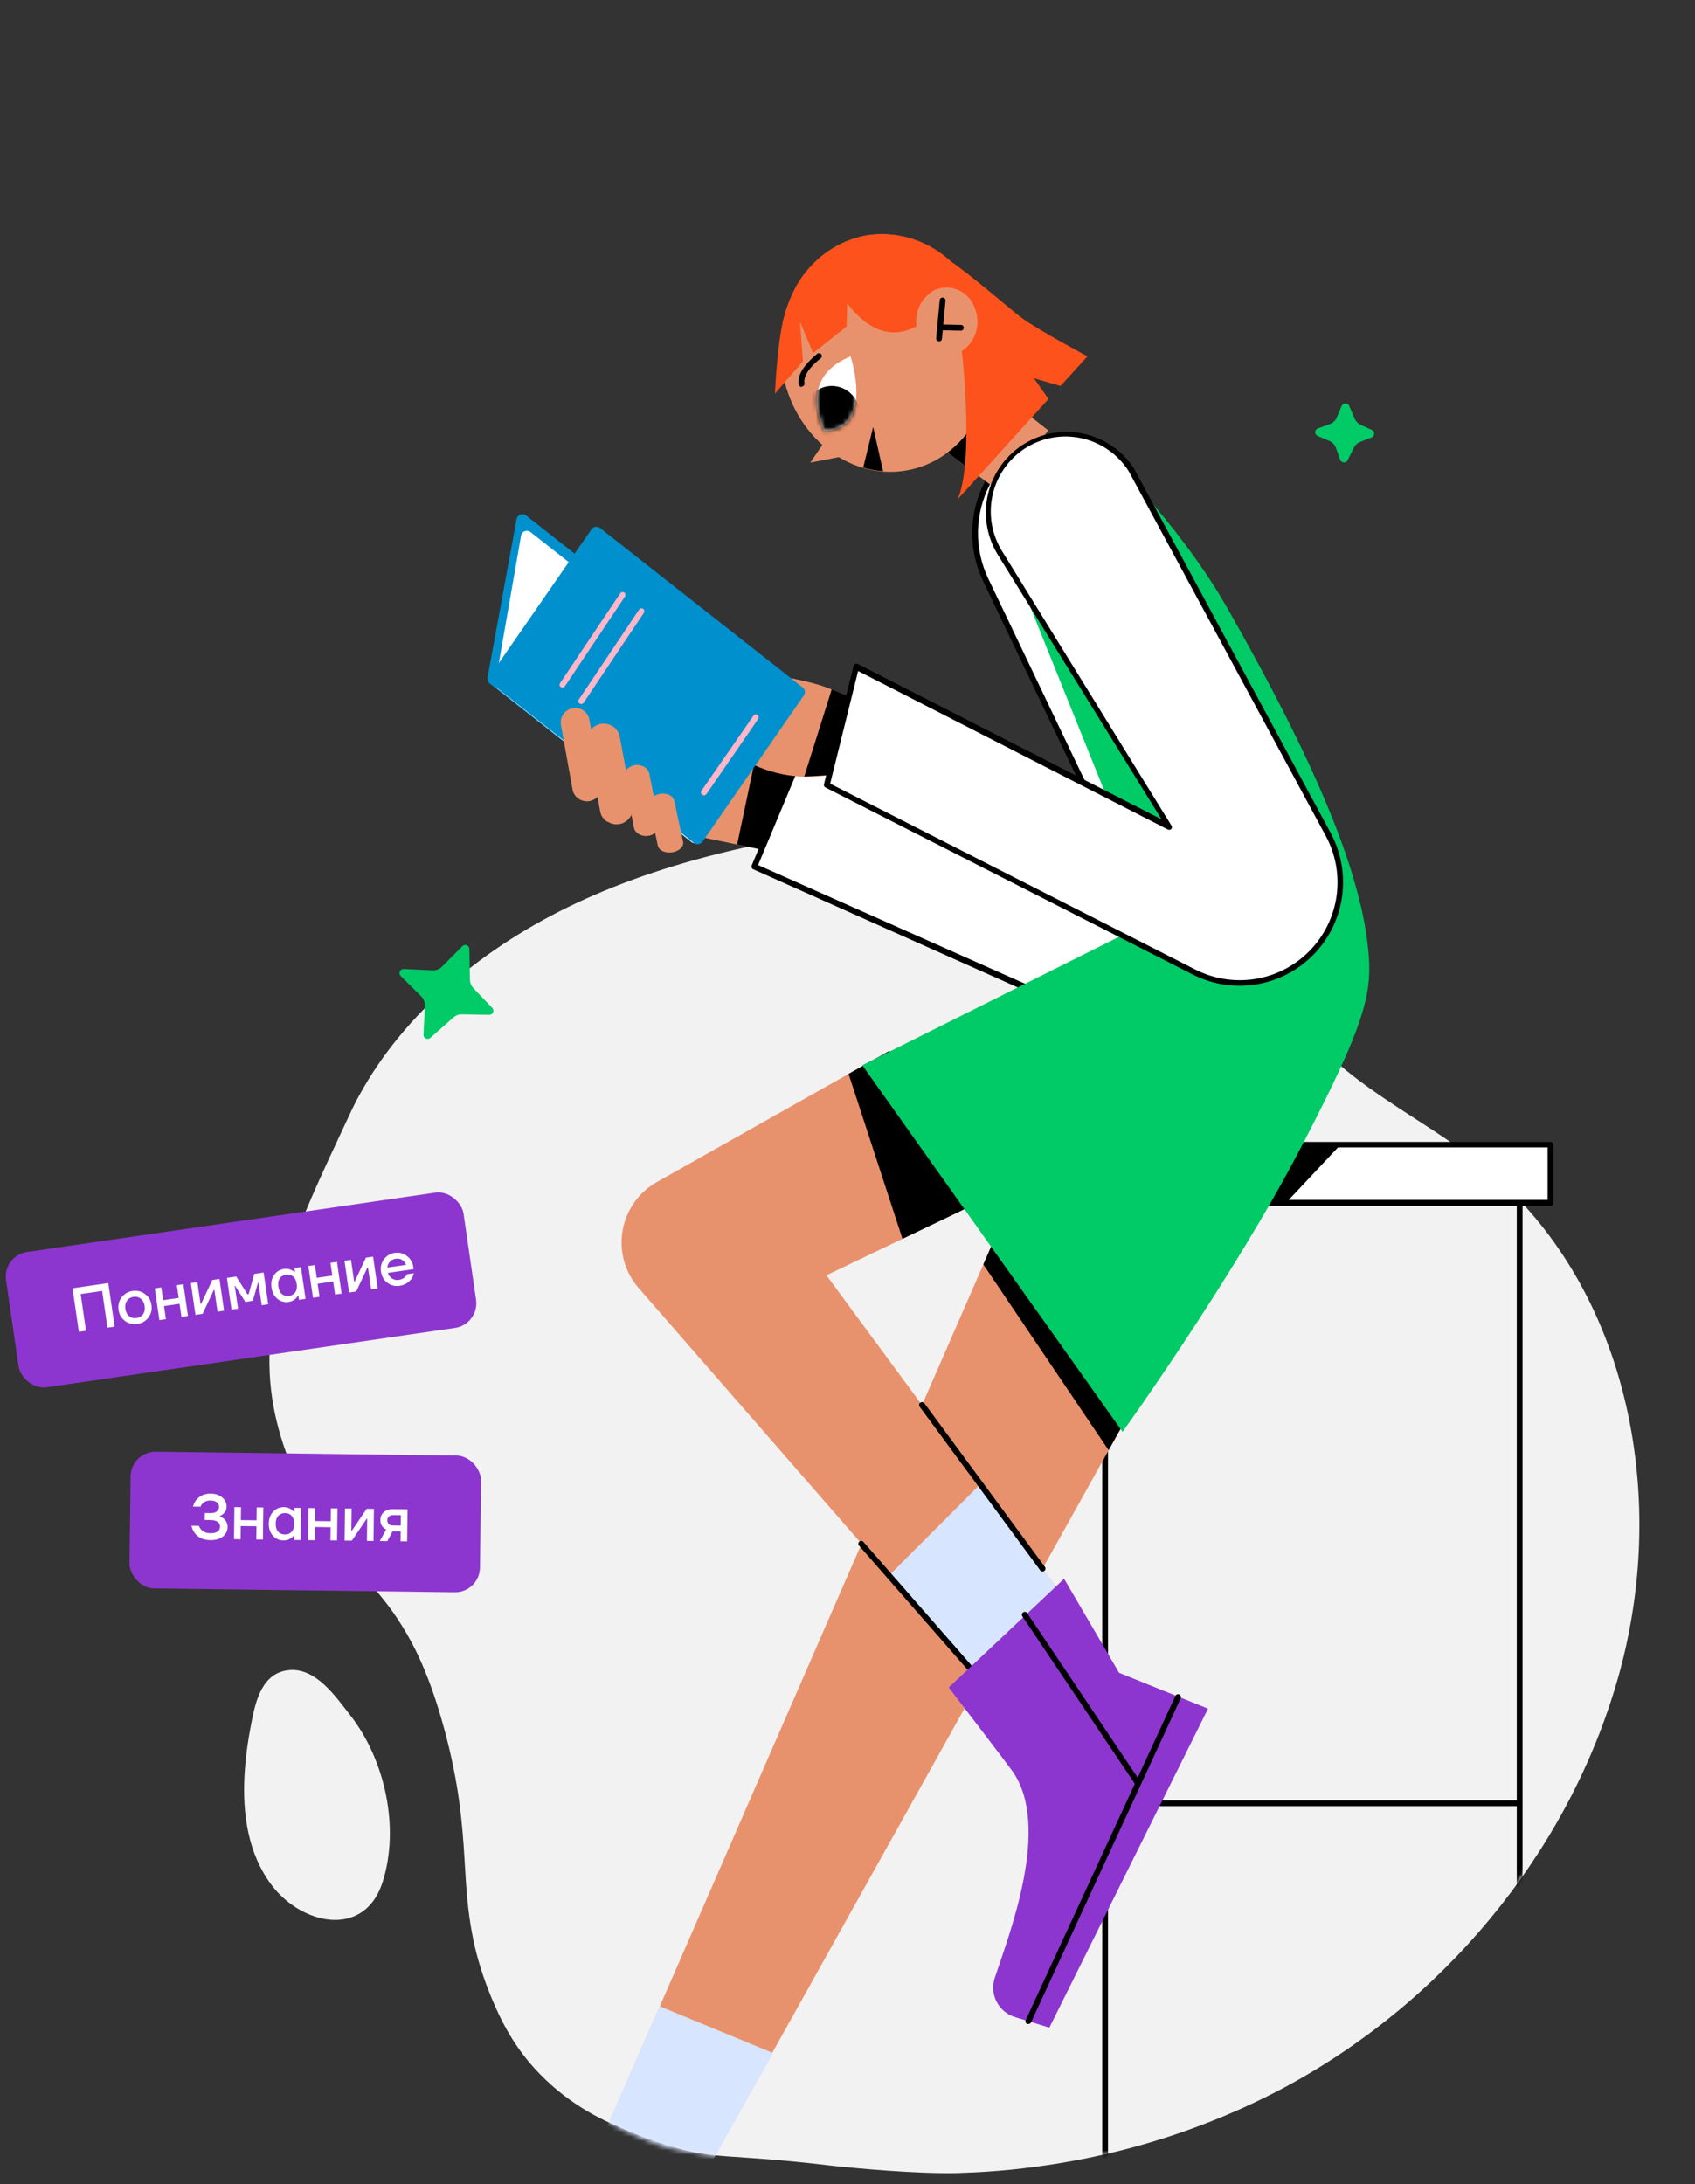
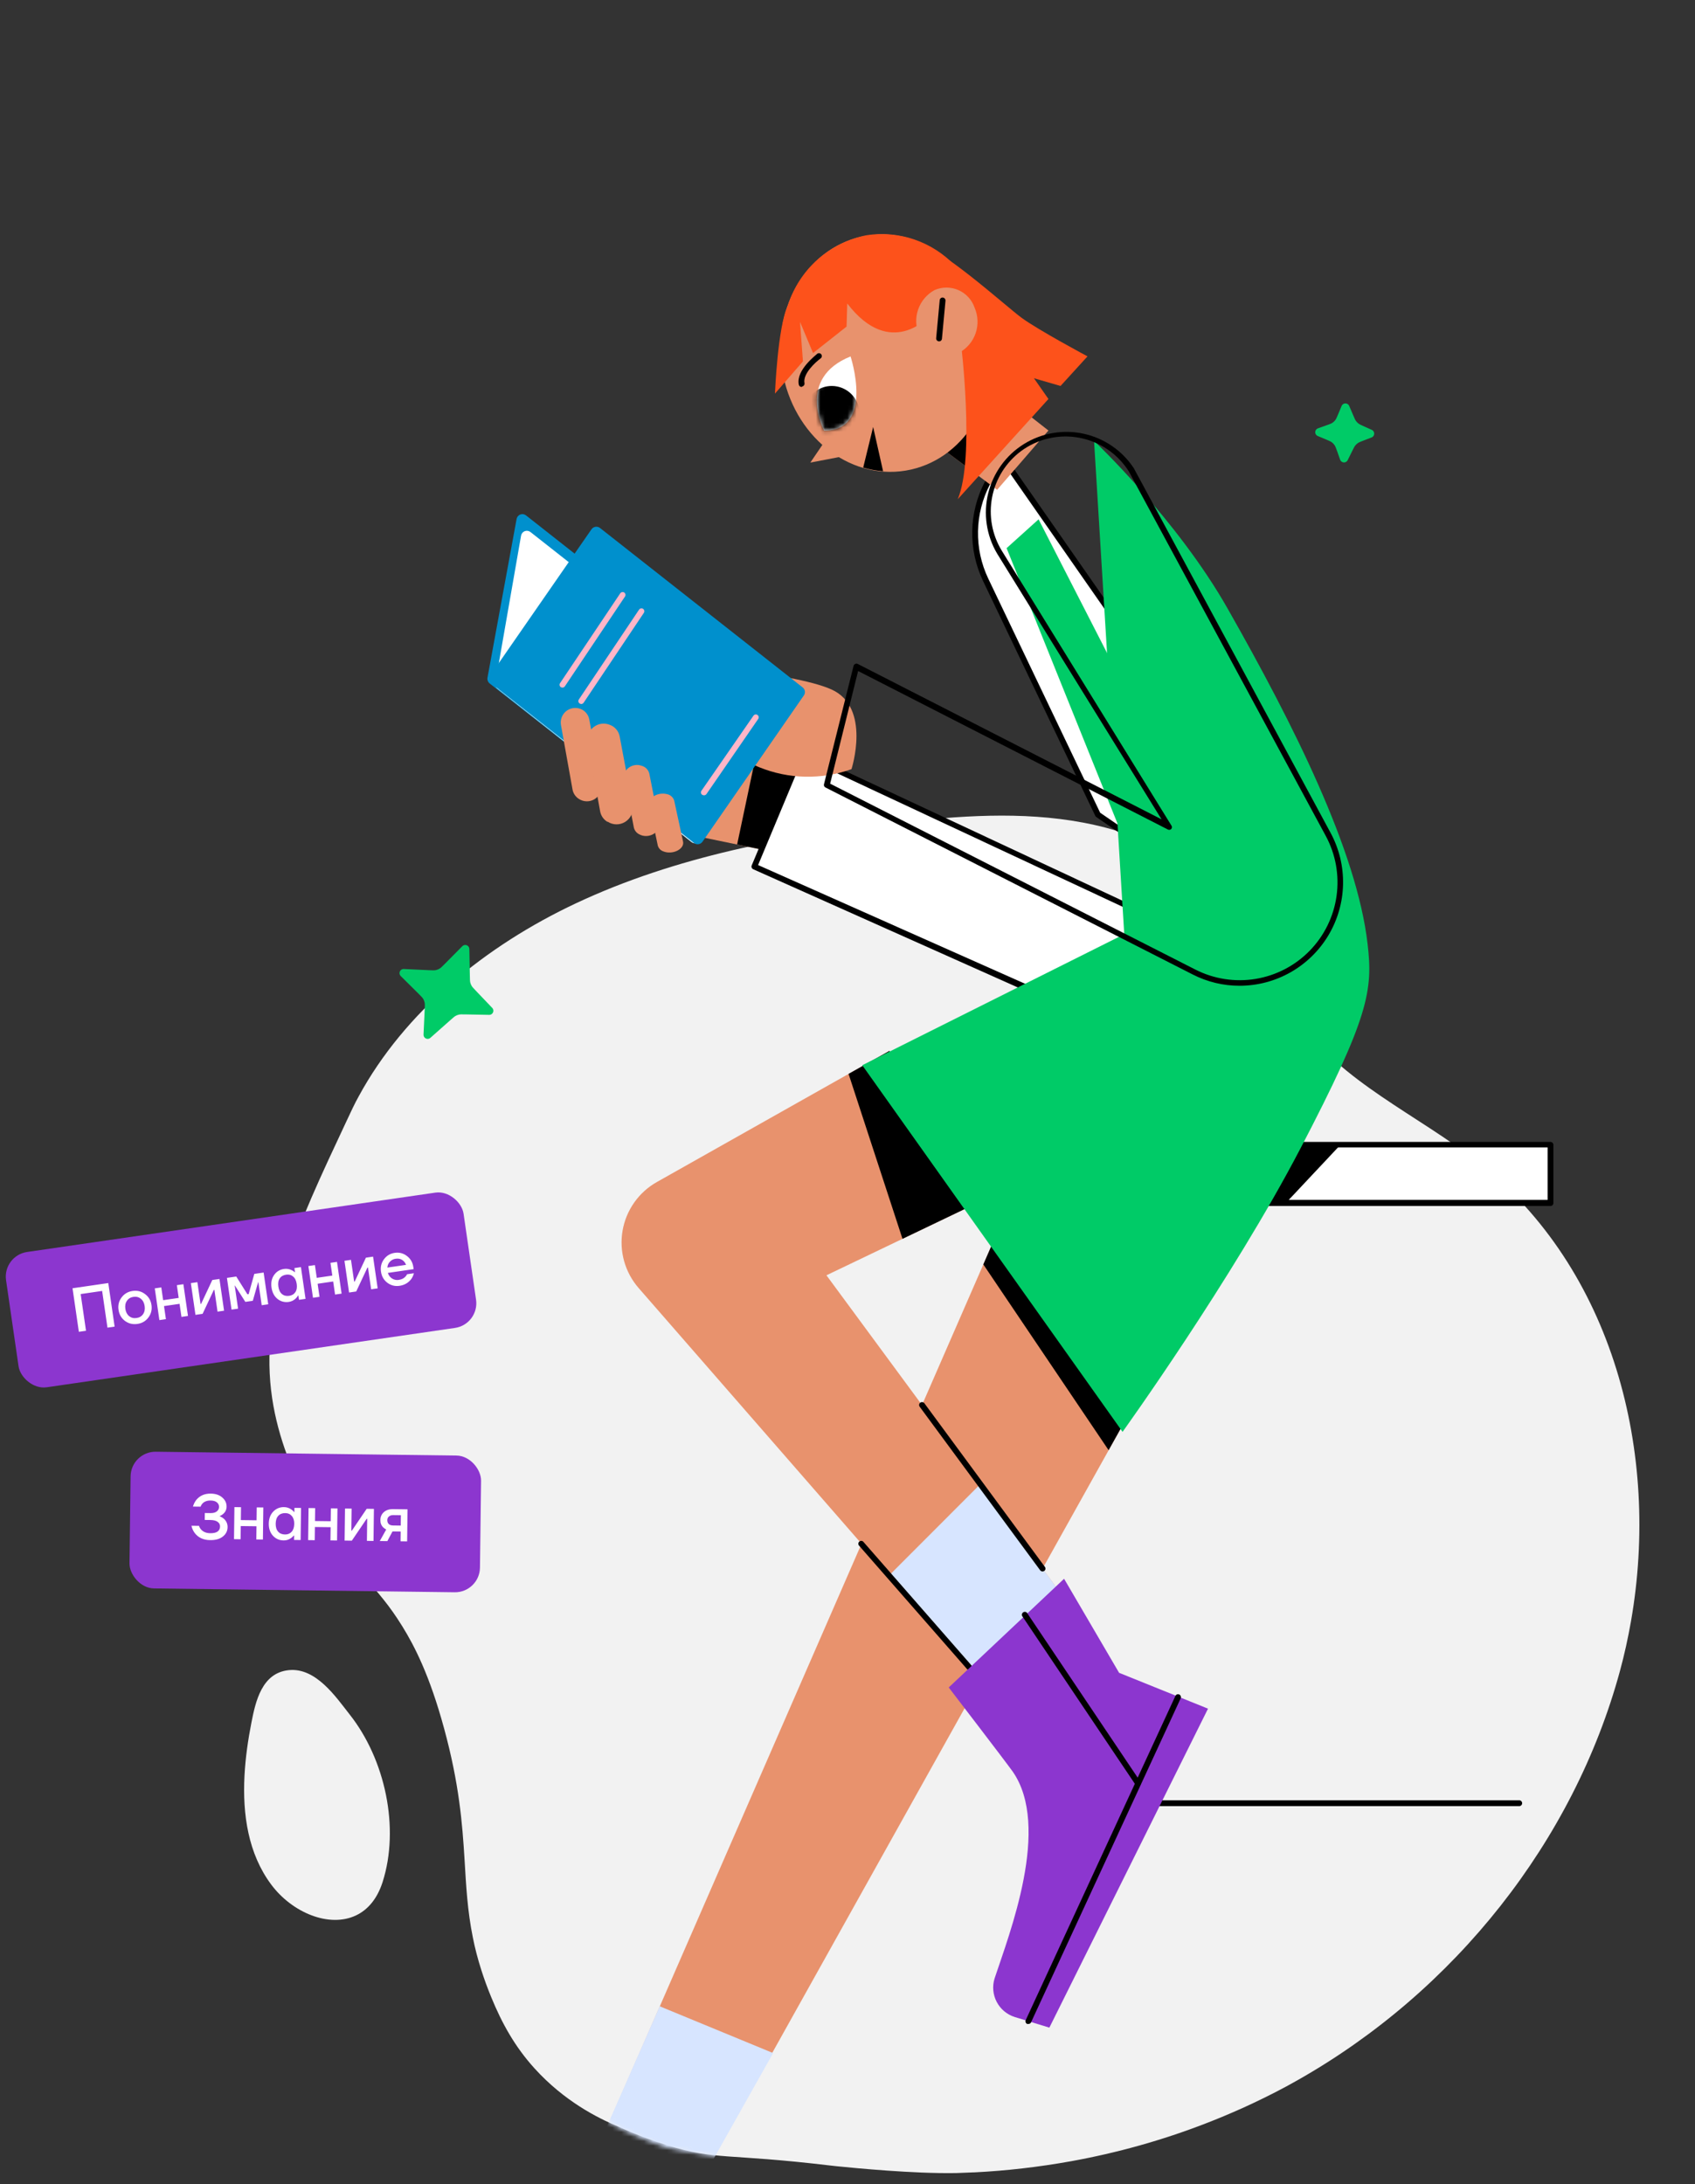
<svg xmlns="http://www.w3.org/2000/svg" width="375" height="483" viewBox="0 0 375 483" fill="none">
  <rect x="0" y="0" width="375" height="483" fill="#333333" stroke="none" />
  <path d="M360.846 358.502C360.188 362.247 359.379 365.941 358.392 369.559C348.195 407.056 321.958 440.327 287.042 460.062C283.803 461.909 280.463 463.605 277.073 465.199C276.314 465.553 275.555 465.907 274.77 466.261C274.72 466.287 274.644 466.312 274.593 466.337C272.038 467.476 269.457 468.564 266.826 469.576C257.186 473.32 247.141 476.129 236.894 477.976C229.835 479.241 222.7 480.076 215.514 480.43C215.464 480.43 215.388 480.43 215.337 480.43C214.072 480.481 212.782 480.531 211.517 480.582C211.466 480.582 211.39 480.582 211.34 480.582C202.155 480.734 189.251 479.494 185.051 479.064C184.166 478.963 183.685 478.912 183.685 478.912C160.509 476.154 158.51 477.799 147.605 474.434C147.479 474.383 147.352 474.358 147.226 474.307C144.316 473.396 141.761 472.435 139.711 471.575C138.598 471.119 137.611 470.689 136.801 470.31C132.146 468.387 124.809 464.642 118.281 457.456C113.878 452.599 111.07 447.488 108.692 441.719C107.831 439.619 107.098 437.62 106.49 435.697C105.681 433.167 105.073 430.814 104.618 428.512C103.404 422.515 103.125 417.101 102.771 411.155C102.29 403.337 101.607 394.557 98.267 382.311C95.029 370.394 91.664 363.967 89.007 359.666C87.565 357.339 86.224 355.466 84.908 353.822C81.619 349.647 78.583 347.015 75.117 342.689C73.927 341.221 62.896 327.179 60.214 309.24C57.228 289.353 65.578 271.567 76.533 248.213C77.799 245.506 78.431 244.14 79.342 242.495C89.538 223.696 107.477 209.122 127.491 199.736C149.478 189.413 173.919 184.833 198.233 181.999C211.997 180.405 226.04 179.368 239.627 181.923C253.239 184.479 266.497 191.007 274.34 201.912C278.136 207.2 280.514 213.272 283.449 219.041C284.587 221.267 285.802 223.468 287.244 225.543C296.707 239.332 313.558 246.467 326.891 256.942C356.975 280.65 367.323 321.461 360.846 358.502Z" fill="#F2F2F2" />
  <path d="M63.91 369.356C57.938 369.947 56.544 376.267 55.635 380.905C54.892 384.664 54.301 388.68 54.089 392.742C53.649 401.245 54.892 409.945 60.015 416.795C64.653 423.009 72.882 426.42 78.793 423.585C81.325 422.373 83.431 420.008 84.644 416.235C88.478 404.261 85.22 389.105 77.369 379.177C74.292 375.267 69.912 368.765 63.91 369.356Z" fill="#F2F2F2" />
  <mask id="mask0_1956_2249" style="mask-type:alpha" maskUnits="userSpaceOnUse" x="47" y="0" width="328" height="483">
    <path d="M365.125 360.673C364.468 364.417 363.658 368.112 362.671 371.73C342.208 407.28 321.35 445.107 291.321 462.233C288.083 464.08 284.743 465.775 281.352 467.369C280.593 467.723 279.834 468.078 279.05 468.432C278.999 468.457 278.923 468.482 278.873 468.508C276.317 469.646 273.737 470.734 271.105 471.746C261.465 475.491 250.984 475.172 240.737 477.019C233.678 478.284 226.98 482.246 219.794 482.601C219.743 482.601 219.667 482.601 219.617 482.601C218.352 482.651 217.061 482.702 215.796 482.752C215.746 482.752 215.67 482.752 215.619 482.752C206.435 482.904 193.531 481.664 189.331 481.234C188.445 481.133 187.965 481.082 187.965 481.082C164.789 478.325 165.797 477.955 152.335 475.856C152.209 475.806 151.014 475.639 150.888 475.588C147.841 475.088 147.14 474.925 143.911 473.605C142.798 473.149 141.891 472.86 141.081 472.48C136.426 470.557 129.088 466.812 122.56 459.627C118.158 454.769 115.349 449.658 112.971 443.889C112.111 441.789 111.377 439.791 110.77 437.868C109.96 435.337 109.353 432.984 108.898 430.682C107.683 424.686 107.405 419.271 107.051 413.325C106.57 405.507 105.887 396.727 102.547 384.482C99.308 372.565 95.943 366.138 93.287 361.837C91.844 359.509 90.503 357.637 89.188 355.992C85.898 351.817 82.862 349.186 79.396 344.859C78.207 343.392 67.175 329.35 64.493 311.411C61.508 291.524 69.857 273.737 80.813 250.384C82.078 247.676 82.71 246.31 83.621 244.666C93.818 225.867 63.608 204.278 83.621 194.891C105.608 184.568 27.877 86.998 52.191 84.164C65.956 82.57 175.744 -1.691 189.331 0.865C202.943 3.42 312.799 85.24 320.642 96.145C324.437 101.433 320.507 160.052 323.442 165.821C372.47 110.43 363.683 180.023 365.125 182.097C374.588 195.887 343.61 234.191 356.944 244.666C387.028 268.373 371.603 323.631 365.125 360.673Z" fill="#F2F2F2" />
  </mask>
  <g mask="url(#mask0_1956_2249)">
    <path d="M153.384 184.763L168.471 187.882L176.756 168.073L159.146 166.675L153.384 184.763Z" fill="#E8926D" />
    <path d="M161.412 150.259L154.968 185.377C154.928 185.597 154.832 185.803 154.689 185.975C154.545 186.147 154.36 186.279 154.15 186.358C153.941 186.437 153.715 186.46 153.494 186.426C153.272 186.391 153.064 186.3 152.888 186.161L108.326 151.145C108.141 150.996 108 150.801 107.916 150.579C107.832 150.358 107.809 150.117 107.849 149.884L114.293 114.766C114.333 114.545 114.429 114.339 114.572 114.167C114.716 113.995 114.901 113.863 115.11 113.784C115.32 113.705 115.546 113.682 115.768 113.716C115.989 113.751 116.197 113.842 116.373 113.981L160.969 149.048C161.141 149.195 161.272 149.383 161.349 149.595C161.427 149.807 161.449 150.036 161.412 150.259V150.259Z" fill="#0090CD" />
    <path d="M168.471 187.882L163.083 186.757L167.328 166.675L176.756 168.073L168.471 187.882Z" fill="black" />
    <path d="M162.384 154.009L155.088 185.496C155.037 185.709 154.933 185.906 154.786 186.069C154.64 186.232 154.454 186.355 154.247 186.428C154.041 186.501 153.819 186.521 153.602 186.486C153.386 186.451 153.181 186.363 153.008 186.229L110.065 152.321C109.879 152.177 109.736 151.985 109.651 151.766C109.567 151.546 109.545 151.308 109.588 151.076L115.282 118.447C115.322 118.227 115.418 118.021 115.561 117.849C115.705 117.677 115.89 117.545 116.099 117.466C116.309 117.387 116.535 117.364 116.756 117.398C116.978 117.433 117.186 117.524 117.361 117.663L161.924 152.696C162.116 152.85 162.261 153.054 162.342 153.286C162.424 153.518 162.438 153.769 162.384 154.009Z" fill="white" />
-     <path d="M336.218 535.568C336.046 535.568 335.882 535.499 335.76 535.378C335.639 535.256 335.57 535.092 335.57 534.92V259.636C335.555 259.543 335.56 259.448 335.585 259.358C335.611 259.267 335.655 259.183 335.716 259.111C335.777 259.04 335.852 258.982 335.938 258.943C336.023 258.903 336.116 258.883 336.21 258.883C336.303 258.883 336.396 258.903 336.482 258.943C336.567 258.982 336.642 259.04 336.703 259.111C336.764 259.183 336.809 259.267 336.834 259.358C336.859 259.448 336.864 259.543 336.849 259.636V534.92C336.849 535.089 336.783 535.251 336.665 535.372C336.547 535.493 336.387 535.563 336.218 535.568V535.568Z" fill="black" />
-     <path d="M244.502 535.568C244.33 535.568 244.166 535.499 244.044 535.378C243.923 535.256 243.854 535.092 243.854 534.92V259.636C243.839 259.543 243.844 259.448 243.869 259.358C243.894 259.267 243.939 259.183 244 259.111C244.061 259.04 244.136 258.982 244.222 258.943C244.307 258.903 244.4 258.883 244.494 258.883C244.587 258.883 244.68 258.903 244.766 258.943C244.851 258.982 244.926 259.04 244.987 259.111C245.048 259.183 245.093 259.267 245.118 259.358C245.143 259.448 245.148 259.543 245.133 259.636V534.92C245.133 535.089 245.067 535.251 244.949 535.372C244.831 535.493 244.671 535.563 244.502 535.568Z" fill="black" />
    <path d="M343.02 253.191H234.53V266.079H343.02V253.191Z" fill="white" />
    <path d="M343.021 266.71H234.531C234.363 266.71 234.203 266.644 234.085 266.525C233.966 266.407 233.9 266.247 233.9 266.079V253.191C233.898 253.107 233.912 253.023 233.943 252.945C233.974 252.866 234.02 252.795 234.078 252.734C234.137 252.674 234.208 252.626 234.285 252.593C234.363 252.561 234.446 252.544 234.531 252.544H343.021C343.193 252.544 343.358 252.612 343.479 252.733C343.601 252.855 343.669 253.02 343.669 253.191V266.079C343.665 266.248 343.595 266.409 343.474 266.527C343.353 266.644 343.19 266.71 343.021 266.71ZM235.178 265.363H342.391V253.754H235.178V265.363Z" fill="black" />
    <path d="M336.219 399.426H244.503C244.41 399.441 244.315 399.436 244.225 399.411C244.134 399.385 244.05 399.341 243.979 399.28C243.907 399.219 243.85 399.144 243.81 399.058C243.771 398.973 243.75 398.88 243.75 398.786C243.75 398.693 243.771 398.6 243.81 398.514C243.85 398.429 243.907 398.354 243.979 398.293C244.05 398.232 244.134 398.187 244.225 398.162C244.315 398.137 244.41 398.132 244.503 398.147H336.219C336.371 398.172 336.508 398.25 336.608 398.367C336.707 398.484 336.762 398.633 336.762 398.786C336.762 398.94 336.707 399.089 336.608 399.206C336.508 399.323 336.371 399.401 336.219 399.426Z" fill="black" />
    <path d="M223.466 266.079L128.92 482.805L150.843 489.829L253.742 305.561L223.466 266.079Z" fill="#E8926D" />
    <path d="M296.548 253.192L284.444 266.08H261.362L276.994 252.458L296.548 253.192Z" fill="black" />
    <path d="M242.899 180.126L218.044 128.165C216.448 124.817 215.654 121.144 215.725 117.436C215.796 113.728 216.73 110.088 218.453 106.804L221.59 100.838L279.449 183.808L263.016 193.934L242.899 180.126Z" fill="white" />
    <path d="M263.017 194.599C262.89 194.6 262.766 194.564 262.659 194.497L242.543 180.688C242.447 180.625 242.37 180.536 242.321 180.433L217.483 128.472C215.843 125.034 215.026 121.261 215.097 117.453C215.168 113.645 216.125 109.906 217.892 106.531L221.029 100.565C221.079 100.47 221.152 100.389 221.241 100.33C221.331 100.27 221.433 100.234 221.54 100.224C221.65 100.211 221.762 100.229 221.861 100.278C221.961 100.326 222.045 100.402 222.103 100.497L279.979 183.535C280.026 183.607 280.058 183.689 280.073 183.774C280.088 183.859 280.085 183.946 280.064 184.03C280.049 184.115 280.015 184.195 279.965 184.266C279.914 184.337 279.85 184.396 279.775 184.439L263.358 194.565C263.25 194.609 263.131 194.621 263.017 194.599ZM243.395 179.734L263.034 193.201L278.53 183.655L221.659 102.099L219.017 107.128C217.345 110.327 216.44 113.872 216.372 117.481C216.304 121.09 217.075 124.666 218.625 127.926L243.395 179.734Z" fill="black" />
    <path d="M245.269 320.717L253.742 305.561L223.466 266.079L217.55 279.632L245.269 320.717Z" fill="black" />
    <path d="M166.884 191.633L242.848 225.438L260.458 205.544L177.351 166.675L166.884 191.633Z" fill="white" />
    <path d="M242.848 226.154H242.593L166.629 192.23C166.477 192.159 166.359 192.033 166.299 191.877C166.239 191.721 166.241 191.549 166.305 191.394L176.755 166.488C176.822 166.326 176.951 166.197 177.113 166.13C177.278 166.07 177.459 166.07 177.624 166.13L260.731 204.998C260.819 205.04 260.896 205.102 260.955 205.179C261.014 205.256 261.055 205.346 261.072 205.442C261.099 205.536 261.101 205.637 261.077 205.733C261.053 205.828 261.004 205.916 260.936 205.987L243.326 225.899C243.271 225.975 243.199 226.038 243.117 226.082C243.034 226.126 242.942 226.151 242.848 226.154V226.154ZM167.72 191.309L242.729 224.654L259.401 205.697L177.675 167.494L167.72 191.309Z" fill="black" />
    <path d="M239.577 359.023L182.842 282.036L219.955 264.256L196.77 232.411L145.355 261.392C143.362 262.509 141.644 264.056 140.326 265.922C139.008 267.787 138.123 269.924 137.736 272.175C137.349 274.426 137.469 276.735 138.088 278.934C138.708 281.132 139.81 283.165 141.315 284.883L220.108 375.235L239.577 359.023Z" fill="#E8926D" />
    <path d="M199.667 273.973L219.954 264.256L196.769 232.411L187.734 237.491L199.667 273.973Z" fill="black" />
    <path d="M302.565 208.766C303.758 218.994 302.923 224.841 287.716 253.976C272.51 283.11 248.354 316.66 248.354 316.66L190.767 235.581L248.729 206.601L242.046 97.496C242.046 97.496 260.457 114.902 271.658 134.694C286.267 160.419 300.178 188.121 302.565 208.766Z" fill="#00CB67" />
    <path d="M205.31 96.865L220.601 108.321L231.955 95.212L216.254 82.92L205.31 96.865Z" fill="#E8926D" />
    <path d="M215.334 104.366L221.045 86.671L216.254 82.92L205.31 96.865L215.334 104.366Z" fill="black" />
    <path d="M222.699 121.226L253.658 198.077L268.319 190.064L229.774 114.851L222.699 121.226Z" fill="#00CB67" />
    <path d="M188.382 170.102C181.742 172.483 174.456 172.325 167.925 169.659C156.656 165.243 146.99 146.61 146.99 146.61C146.99 146.61 175.102 148.503 183.949 152.475C192.797 156.447 188.382 170.102 188.382 170.102Z" fill="#E8926D" />
-     <path d="M187.785 154.077L184.001 152.475L177.932 171.738L182.944 171.466L187.785 154.077Z" fill="black" />
    <path d="M177.864 153.77L155.412 186.16C155.309 186.305 155.178 186.426 155.027 186.518C154.876 186.611 154.708 186.671 154.532 186.697C154.357 186.722 154.179 186.712 154.008 186.667C153.836 186.621 153.676 186.542 153.537 186.433L108.684 151.145C108.441 150.942 108.279 150.657 108.228 150.343C108.178 150.03 108.243 149.709 108.412 149.44L130.863 117.05C130.965 116.904 131.095 116.781 131.245 116.687C131.396 116.593 131.564 116.531 131.739 116.504C131.914 116.477 132.093 116.486 132.265 116.53C132.437 116.573 132.598 116.652 132.739 116.76L177.608 152.048C177.857 152.252 178.021 152.542 178.068 152.86C178.115 153.178 178.042 153.503 177.864 153.77V153.77Z" fill="#0090CD" />
-     <path d="M182.927 173.597L264.176 214.954C268.555 217.178 273.545 217.893 278.372 216.99C283.199 216.087 287.594 213.616 290.872 209.959V209.959C293.931 206.542 295.861 202.263 296.398 197.708C296.935 193.153 296.053 188.543 293.873 184.507L250.299 103.906C249.041 101.899 247.382 100.173 245.426 98.837C243.469 97.502 241.258 96.585 238.93 96.145C236.602 95.704 234.209 95.75 231.9 96.279C229.591 96.808 227.416 97.809 225.512 99.218V99.218C222.016 101.779 219.616 105.567 218.794 109.822C217.972 114.077 218.789 118.485 221.079 122.164L258.669 182.905L189.422 147.48L182.927 173.597Z" fill="white" />
    <path d="M274.268 218.006C270.658 218.013 267.099 217.16 263.886 215.517L182.637 174.159C182.505 174.099 182.398 173.995 182.335 173.864C182.273 173.733 182.259 173.584 182.296 173.443L188.842 147.258C188.869 147.166 188.914 147.08 188.976 147.007C189.037 146.933 189.114 146.874 189.2 146.832C189.288 146.79 189.384 146.768 189.482 146.768C189.579 146.768 189.675 146.79 189.763 146.832L256.981 181.2L220.585 122.403C218.221 118.394 217.517 113.62 218.625 109.1C219.733 104.579 222.564 100.671 226.514 98.21C230.464 95.749 235.22 94.93 239.766 95.927C244.312 96.924 248.287 99.659 250.844 103.548L294.384 184.2C296.27 187.691 297.218 191.612 297.134 195.58C297.05 199.547 295.937 203.424 293.904 206.832C291.871 210.24 288.987 213.061 285.536 215.02C282.085 216.979 278.185 218.007 274.216 218.006H274.268ZM183.66 173.307L264.465 214.426C268.575 216.516 273.246 217.239 277.796 216.489C282.346 215.738 286.537 213.553 289.758 210.252C292.978 206.952 295.06 202.708 295.699 198.141C296.338 193.574 295.501 188.923 293.31 184.865L249.736 104.247C248.519 102.321 246.917 100.666 245.032 99.387C243.146 98.107 241.016 97.231 238.776 96.811C236.537 96.392 234.234 96.44 232.013 96.951C229.793 97.461 227.701 98.425 225.87 99.781C222.549 102.266 220.275 105.901 219.493 109.975C218.711 114.049 219.477 118.268 221.642 121.806L259.146 182.547C259.231 182.657 259.276 182.791 259.276 182.93C259.276 183.069 259.231 183.204 259.146 183.314C259.052 183.419 258.926 183.49 258.786 183.515C258.647 183.539 258.504 183.517 258.379 183.45L189.848 148.4L183.66 173.307Z" fill="black" />
    <path d="M124.096 160.299L126.671 174.636C126.751 175.055 126.916 175.452 127.156 175.804C127.397 176.156 127.707 176.455 128.068 176.682V176.682C128.59 177.026 129.2 177.212 129.825 177.217C130.45 177.221 131.063 177.043 131.588 176.705C132.114 176.367 132.53 175.884 132.786 175.314C133.042 174.743 133.126 174.111 133.029 173.494L130.37 159.106C130.274 158.589 130.048 158.105 129.714 157.7C129.38 157.294 128.949 156.98 128.461 156.787V156.787C127.931 156.578 127.356 156.513 126.793 156.598C126.23 156.684 125.7 156.917 125.257 157.274C124.814 157.63 124.473 158.098 124.269 158.63C124.065 159.161 124.005 159.737 124.096 160.299V160.299Z" fill="#E8926D" />
    <path d="M129.976 164.05L132.789 179.512C132.883 179.968 133.069 180.399 133.336 180.78C133.602 181.162 133.944 181.484 134.34 181.728H134.443C135.015 182.098 135.681 182.299 136.363 182.307C137.044 182.315 137.714 182.131 138.296 181.774C138.877 181.418 139.345 180.904 139.647 180.292C139.948 179.681 140.071 178.997 140 178.319L137.085 162.805C136.968 162.245 136.711 161.723 136.338 161.288C135.966 160.853 135.49 160.519 134.954 160.316V160.316C134.374 160.07 133.74 159.981 133.114 160.057C132.489 160.133 131.894 160.372 131.39 160.75C130.886 161.128 130.49 161.632 130.242 162.211C129.994 162.79 129.902 163.424 129.976 164.05Z" fill="#E8926D" />
    <path d="M138.125 172.028L140.222 182.956C140.289 183.288 140.431 183.601 140.638 183.87C140.845 184.139 141.111 184.357 141.415 184.507V184.507C143.478 185.649 146.206 184.081 145.814 182.018L143.649 171.056C143.541 170.647 143.327 170.273 143.027 169.973C142.728 169.673 142.354 169.459 141.944 169.352V169.352C140.018 168.636 137.767 170.17 138.125 172.028Z" fill="#E8926D" />
    <path d="M143.632 177.96L145.524 186.979C145.602 187.268 145.748 187.535 145.95 187.758C146.151 187.98 146.403 188.151 146.684 188.257V188.257C148.712 189.144 151.491 187.814 151.116 186.109L149.156 177.04C149.042 176.681 148.832 176.36 148.55 176.111C148.268 175.862 147.923 175.694 147.553 175.625V175.625C145.576 175.113 143.308 176.426 143.632 177.96Z" fill="#E8926D" />
    <path d="M200.37 104.075C213.077 101.972 221.452 88.633 219.076 74.282C216.7 59.931 204.473 50.002 191.766 52.106C179.059 54.209 170.684 67.549 173.06 81.9C175.436 96.251 187.663 106.179 200.37 104.075Z" fill="#E8926D" />
    <path d="M212.555 75.437C212.555 75.437 215.76 101.247 211.89 110.401L231.955 88.239L228.751 83.653L234.632 85.358L240.599 78.812C240.599 78.812 229.688 72.982 226.023 70.288C222.358 67.595 207.441 53.974 202.48 53.684C197.519 53.394 215.112 69.317 215.112 69.317L212.555 75.437Z" fill="#FD521B" />
    <path d="M205.583 69.93C205.583 69.93 197.059 79.647 187.444 67.118L187.291 72.232L179.875 78.079L176.994 71.175L177.642 79.92L171.453 87.046C171.453 87.046 172.05 72.266 174.283 67.629C175.545 65.004 181.58 58.526 181.58 58.526L195.218 58.287L205.583 69.93Z" fill="#FD521B" />
    <path d="M183.25 96.456L179.278 102.303L186.574 100.905L183.25 96.456Z" fill="#E8926D" />
    <path d="M182.331 95.246C182.331 95.246 176.074 83.671 188.178 78.829C188.178 78.829 193.582 95.246 182.331 95.246Z" fill="white" />
    <path d="M190.974 103.411C192.41 103.823 193.883 104.091 195.372 104.213L193.173 94.427L190.974 103.411Z" fill="black" />
    <path d="M182.415 65.583L210.305 71.021L211.276 58.73C208.805 56.125 205.742 54.154 202.347 52.985C198.952 51.816 195.325 51.482 191.774 52.013C187.722 52.791 183.955 54.652 180.876 57.398C177.796 60.145 175.518 63.674 174.283 67.612L182.415 65.583Z" fill="#FD521B" />
    <mask id="mask1_1956_2249" style="mask-type:alpha" maskUnits="userSpaceOnUse" x="180" y="78" width="10" height="18">
      <path d="M182.331 95.246C182.331 95.246 176.074 83.671 188.178 78.829C188.178 78.829 193.582 95.246 182.331 95.246Z" fill="white" />
    </mask>
    <g mask="url(#mask1_1956_2249)">
      <path d="M190.156 91.478C190.16 92.693 189.803 93.881 189.13 94.893C188.458 95.904 187.501 96.694 186.38 97.161C185.258 97.628 184.024 97.752 182.832 97.517C181.641 97.282 180.546 96.699 179.686 95.841C178.826 94.984 178.239 93.89 178.001 92.699C177.763 91.508 177.884 90.273 178.348 89.151C178.812 88.028 179.598 87.069 180.608 86.394C181.617 85.719 182.805 85.358 184.019 85.358C185.644 85.358 187.202 86.003 188.353 87.15C189.503 88.297 190.152 89.854 190.156 91.478V91.478Z" fill="black" />
    </g>
    <path d="M177.352 85.58C177.202 85.579 177.057 85.525 176.942 85.429C176.827 85.332 176.749 85.199 176.722 85.052C176.074 81.812 180.625 78.454 180.813 78.232C180.949 78.133 181.118 78.091 181.284 78.117C181.367 78.13 181.446 78.158 181.517 78.202C181.588 78.245 181.65 78.302 181.699 78.369C181.749 78.436 181.784 78.512 181.804 78.593C181.824 78.674 181.828 78.758 181.815 78.84C181.802 78.923 181.773 79.002 181.73 79.073C181.687 79.144 181.63 79.206 181.563 79.255C180.421 80.091 177.574 82.665 177.983 84.728C178.013 84.895 177.976 85.067 177.881 85.207C177.785 85.347 177.638 85.445 177.472 85.478L177.352 85.58Z" fill="black" />
    <path d="M215.641 68.106C215.352 67.235 214.883 66.434 214.265 65.755C213.648 65.076 212.895 64.533 212.055 64.162C211.216 63.791 210.308 63.6 209.39 63.601C208.472 63.602 207.564 63.795 206.725 64.168C205.039 65.102 203.757 66.627 203.128 68.449C202.498 70.272 202.565 72.263 203.316 74.038C203.605 74.912 204.074 75.715 204.693 76.395C205.312 77.076 206.066 77.62 206.908 77.991C207.75 78.362 208.66 78.552 209.58 78.55C210.5 78.547 211.409 78.352 212.249 77.977C213.938 77.045 215.221 75.519 215.848 73.695C216.475 71.871 216.401 69.879 215.641 68.106Z" fill="#E8926D" />
    <path d="M207.696 75.488C207.528 75.47 207.372 75.388 207.264 75.257C207.155 75.126 207.103 74.958 207.117 74.789L207.901 66.384C207.907 66.3 207.931 66.217 207.97 66.142C208.008 66.067 208.062 66 208.127 65.946C208.193 65.892 208.268 65.852 208.349 65.827C208.43 65.803 208.516 65.795 208.6 65.805C208.767 65.826 208.92 65.91 209.028 66.04C209.135 66.169 209.19 66.335 209.18 66.504L208.395 74.908C208.389 74.993 208.366 75.075 208.327 75.15C208.288 75.226 208.234 75.292 208.169 75.346C208.104 75.4 208.028 75.441 207.947 75.465C207.866 75.489 207.781 75.497 207.696 75.488Z" fill="black" />
-     <path d="M212.555 73.135L208.054 73.032C207.971 73.033 207.888 73.016 207.811 72.983C207.735 72.95 207.665 72.901 207.608 72.841C207.55 72.78 207.506 72.708 207.477 72.63C207.448 72.552 207.436 72.468 207.441 72.385C207.453 72.219 207.526 72.063 207.645 71.947C207.764 71.83 207.922 71.762 208.088 71.754L212.589 71.856C212.673 71.856 212.757 71.873 212.834 71.906C212.912 71.939 212.982 71.987 213.041 72.047C213.1 72.107 213.146 72.179 213.177 72.257C213.207 72.336 213.222 72.42 213.22 72.504C213.218 72.589 213.199 72.673 213.164 72.751C213.129 72.828 213.08 72.899 213.018 72.957C212.956 73.016 212.884 73.062 212.804 73.092C212.725 73.123 212.64 73.137 212.555 73.135V73.135Z" fill="black" />
    <path d="M145.95 443.698L128.595 483.197L150.689 490.204L171.044 454.046L145.95 443.698Z" fill="#D7E5FF" />
    <path d="M239.593 359.023L216.886 328.218L196.719 348.403L220.108 375.253L239.593 359.023Z" fill="#D7E5FF" />
    <path d="M156.128 487.323L150.878 507.78L156.231 535.056H80.096L78.732 525.867C78.463 524.079 78.916 522.258 79.99 520.803C81.064 519.348 82.672 518.38 84.46 518.111C94.689 516.713 113.441 512.4 120.738 499.358C122.05 496.989 121.573 478.799 121.573 478.799L156.128 487.323Z" fill="#FEA419" />
    <path d="M230.659 347.533C230.558 347.534 230.457 347.511 230.365 347.467C230.274 347.423 230.194 347.358 230.131 347.278L203.468 311.103C203.367 310.965 203.325 310.792 203.35 310.623C203.376 310.453 203.467 310.301 203.605 310.199C203.744 310.102 203.916 310.062 204.084 310.088C204.252 310.113 204.404 310.202 204.508 310.336L231.171 346.528C231.22 346.594 231.256 346.671 231.277 346.752C231.297 346.833 231.3 346.917 231.288 346.999C231.275 347.082 231.246 347.161 231.203 347.232C231.159 347.303 231.102 347.365 231.034 347.414C230.925 347.492 230.794 347.533 230.659 347.533V347.533Z" fill="black" />
    <path d="M214.43 369.354C214.34 369.354 214.25 369.334 214.168 369.295C214.085 369.257 214.012 369.202 213.953 369.132L190.087 341.856C190.026 341.798 189.978 341.727 189.946 341.65C189.913 341.572 189.896 341.489 189.896 341.405C189.896 341.32 189.913 341.237 189.946 341.159C189.978 341.082 190.026 341.012 190.087 340.953C190.208 340.835 190.37 340.769 190.538 340.769C190.707 340.769 190.869 340.835 190.99 340.953L214.857 368.229C214.974 368.35 215.04 368.512 215.04 368.681C215.04 368.849 214.974 369.011 214.857 369.132C214.748 369.258 214.596 369.338 214.43 369.354Z" fill="black" />
    <path d="M235.416 349.152L247.588 369.95L267.261 377.877L232.16 448.42L224.488 446.068C222.771 445.523 221.339 444.32 220.506 442.723C219.672 441.126 219.504 439.264 220.039 437.544C223.278 427.741 232.62 403.994 224.011 391.737C222.443 389.538 209.896 373.189 209.896 373.189L235.416 349.152Z" fill="#8C36CF" />
    <path d="M227.507 447.602C227.423 447.625 227.335 447.625 227.251 447.602C227.175 447.569 227.106 447.521 227.048 447.461C226.99 447.401 226.945 447.33 226.915 447.252C226.885 447.174 226.87 447.091 226.873 447.008C226.875 446.925 226.893 446.843 226.927 446.767L260.051 375.048C260.121 374.896 260.248 374.779 260.405 374.722C260.561 374.664 260.734 374.671 260.886 374.741C261.041 374.811 261.163 374.941 261.223 375.1C261.284 375.26 261.279 375.437 261.21 375.593L228.086 447.295C228.029 447.396 227.944 447.478 227.841 447.533C227.738 447.587 227.623 447.611 227.507 447.602V447.602Z" fill="black" />
    <path d="M251.765 395.011C251.661 395.011 251.559 394.986 251.467 394.939C251.375 394.891 251.296 394.822 251.236 394.738L226.244 357.54C226.183 357.47 226.137 357.388 226.109 357.299C226.082 357.21 226.075 357.116 226.087 357.024C226.1 356.931 226.132 356.843 226.182 356.764C226.232 356.685 226.298 356.618 226.376 356.568C226.454 356.517 226.542 356.483 226.634 356.47C226.726 356.456 226.82 356.462 226.91 356.488C226.999 356.514 227.082 356.559 227.152 356.62C227.223 356.681 227.28 356.756 227.318 356.841L252.293 394.022C252.341 394.091 252.375 394.169 252.392 394.251C252.41 394.334 252.41 394.418 252.394 394.501C252.379 394.584 252.346 394.662 252.3 394.732C252.253 394.802 252.193 394.862 252.123 394.908C252.014 394.973 251.891 395.009 251.765 395.011V395.011Z" fill="black" />
    <path d="M124.436 152.065C124.31 152.066 124.186 152.031 124.078 151.963C124.008 151.917 123.948 151.857 123.901 151.787C123.855 151.717 123.822 151.638 123.807 151.556C123.791 151.473 123.791 151.388 123.809 151.306C123.826 151.224 123.86 151.146 123.908 151.077L137.222 131.216C137.268 131.147 137.327 131.087 137.396 131.041C137.465 130.994 137.543 130.962 137.624 130.945C137.706 130.928 137.79 130.928 137.871 130.944C137.953 130.96 138.031 130.991 138.1 131.037C138.17 131.083 138.229 131.142 138.276 131.211C138.322 131.28 138.355 131.358 138.371 131.439C138.388 131.521 138.388 131.605 138.373 131.686C138.357 131.768 138.325 131.846 138.279 131.915L124.965 151.793C124.907 151.879 124.828 151.95 124.736 151.997C124.643 152.045 124.54 152.068 124.436 152.065V152.065Z" fill="#FFB6C8" />
    <path d="M128.596 155.697C128.468 155.688 128.345 155.647 128.238 155.577C128.167 155.531 128.107 155.471 128.061 155.401C128.014 155.331 127.982 155.252 127.966 155.17C127.95 155.087 127.951 155.002 127.968 154.92C127.985 154.838 128.019 154.76 128.067 154.691L141.381 134.83C141.475 134.689 141.621 134.591 141.786 134.556C141.952 134.521 142.125 134.552 142.268 134.643C142.339 134.691 142.399 134.752 142.446 134.824C142.493 134.895 142.525 134.975 142.541 135.059C142.557 135.143 142.556 135.229 142.538 135.313C142.521 135.397 142.487 135.476 142.438 135.546L129.124 155.407C129.067 155.495 128.989 155.568 128.897 155.619C128.804 155.669 128.701 155.696 128.596 155.697V155.697Z" fill="#FFB6C8" />
    <path d="M155.702 175.881C155.575 175.873 155.451 175.832 155.344 175.762C155.275 175.714 155.217 175.654 155.172 175.583C155.127 175.512 155.096 175.434 155.082 175.351C155.067 175.269 155.07 175.184 155.089 175.102C155.107 175.021 155.142 174.944 155.191 174.876L166.698 158.271C166.746 158.203 166.807 158.145 166.878 158.1C166.948 158.056 167.027 158.025 167.109 158.011C167.192 157.997 167.276 157.999 167.358 158.017C167.439 158.036 167.516 158.07 167.584 158.118C167.653 158.166 167.711 158.227 167.755 158.298C167.8 158.368 167.83 158.447 167.845 158.529C167.859 158.612 167.857 158.696 167.838 158.778C167.82 158.859 167.786 158.936 167.738 159.004L156.299 175.609C156.233 175.703 156.143 175.778 156.038 175.826C155.933 175.874 155.817 175.893 155.702 175.881V175.881Z" fill="#FFB6C8" />
  </g>
  <path d="M94.863 223.432L94.611 228.842L99.071 224.893L99.072 224.893C99.7 224.336 100.015 224.058 100.372 223.862C100.689 223.688 101.03 223.563 101.384 223.489C101.784 223.407 102.203 223.415 103.043 223.431L108.242 223.53L104.651 219.768C104.072 219.161 103.782 218.857 103.572 218.507C103.387 218.197 103.248 217.861 103.162 217.51C103.064 217.114 103.056 216.694 103.041 215.855L102.93 209.898L99.117 213.745C98.446 214.422 98.11 214.76 97.716 214.996C97.367 215.205 96.985 215.354 96.587 215.436C96.137 215.529 95.661 215.507 94.709 215.463L89.298 215.21L93.145 219.023C93.822 219.694 94.161 220.03 94.396 220.424C94.605 220.773 94.754 221.155 94.837 221.554C94.93 222.003 94.907 222.479 94.863 223.432Z" fill="#00CB67" stroke="#00CB67" stroke-width="1.82" stroke-linecap="round" stroke-linejoin="round" />
  <rect x="0.547" y="277.672" width="102.282" height="30.237" rx="5.509" transform="rotate(-8.269 0.547 277.672)" fill="#8C36CF" />
  <path d="M17.445 294.535L16.045 284.903L23.958 283.753L25.358 293.385L23.775 293.615L22.595 285.497L17.848 286.187L19.028 294.305L17.445 294.535ZM27.645 292.125C26.845 291.52 26.371 290.704 26.221 289.677C26.072 288.649 26.295 287.736 26.891 286.938C27.495 286.129 28.311 285.649 29.338 285.5C30.365 285.351 31.279 285.579 32.079 286.184C32.887 286.778 33.365 287.589 33.514 288.617C33.664 289.644 33.437 290.562 32.833 291.371C32.237 292.17 31.425 292.644 30.398 292.793C29.37 292.942 28.453 292.72 27.645 292.125ZM28.081 287.678C27.748 288.157 27.632 288.75 27.735 289.457C27.838 290.163 28.118 290.703 28.575 291.077C29.031 291.442 29.575 291.578 30.208 291.486C30.841 291.394 31.324 291.108 31.657 290.629C31.989 290.14 32.103 289.543 32.001 288.837C31.898 288.13 31.619 287.595 31.163 287.23C30.706 286.856 30.161 286.715 29.528 286.807C28.895 286.899 28.413 287.19 28.081 287.678ZM35.261 291.946L34.241 284.928L35.686 284.718L36.096 287.539L39.536 287.039L39.126 284.218L40.571 284.008L41.59 291.026L40.146 291.236L39.726 288.346L36.286 288.846L36.706 291.736L35.261 291.946ZM43.243 290.786L42.223 283.768L43.668 283.558L44.348 288.236L44.354 288.376L44.492 288.356L46.97 283.078L48.553 282.848L49.573 289.866L48.128 290.076L47.448 285.397L47.442 285.258L47.304 285.278L44.825 290.556L43.243 290.786ZM51.225 289.626L50.205 282.608L52.269 282.308L54.737 286.235L55.012 286.195L56.26 281.728L58.324 281.428L59.344 288.446L57.899 288.656L57.179 283.702L57.172 283.562L57.104 283.572L55.93 287.677L54.279 287.917L51.985 284.316L51.916 284.326L51.95 284.462L52.67 289.416L51.225 289.626ZM61.391 287.263C60.669 286.675 60.229 285.839 60.072 284.757C59.914 283.674 60.099 282.753 60.625 281.993C61.16 281.222 61.899 280.768 62.844 280.63C63.44 280.544 64.011 280.639 64.558 280.915C64.79 281.031 65.003 281.174 65.196 281.342L65.264 281.332L65.135 280.438L66.579 280.228L67.599 287.246L66.154 287.456L66.014 286.493L65.946 286.503C65.836 286.715 65.675 286.926 65.462 287.135C65.019 287.574 64.5 287.837 63.904 287.923C62.959 288.061 62.121 287.841 61.391 287.263ZM61.884 282.723C61.575 283.18 61.476 283.785 61.585 284.537C61.694 285.289 61.962 285.84 62.388 286.191C62.813 286.541 63.347 286.669 63.989 286.576C64.595 286.488 65.047 286.216 65.346 285.761C65.653 285.295 65.752 284.69 65.644 283.947C65.537 283.204 65.27 282.657 64.844 282.307C64.426 281.946 63.915 281.81 63.309 281.898C62.667 281.991 62.192 282.266 61.884 282.723ZM69.245 287.007L68.225 279.989L69.67 279.779L70.08 282.6L73.52 282.1L73.11 279.279L74.555 279.069L75.575 286.087L74.13 286.297L73.71 283.407L70.27 283.907L70.69 286.797L69.245 287.007ZM77.227 285.846L76.207 278.829L77.652 278.619L78.332 283.297L78.338 283.437L78.476 283.417L80.955 278.139L82.537 277.909L83.557 284.926L82.112 285.136L81.432 280.458L81.426 280.318L81.288 280.338L78.81 285.616L77.227 285.846ZM85.697 283.688C84.906 283.082 84.436 282.265 84.287 281.237C84.137 280.21 84.356 279.298 84.943 278.5C85.537 277.693 86.334 277.216 87.334 277.071C88.334 276.926 89.23 277.156 90.02 277.762C90.819 278.358 91.293 279.17 91.442 280.197L91.512 280.679L85.802 281.509C85.996 282.071 86.314 282.488 86.756 282.761C87.199 283.034 87.681 283.133 88.204 283.057C88.847 282.963 89.337 282.728 89.675 282.351C89.831 282.197 89.959 282.015 90.06 281.803L91.573 281.583C91.446 282.061 91.258 282.477 91.01 282.832C90.367 283.693 89.495 284.204 88.394 284.364C87.394 284.509 86.495 284.284 85.697 283.688ZM85.7 280.329L89.828 279.729C89.679 279.283 89.402 278.925 88.998 278.656C88.603 278.385 88.111 278.293 87.524 278.378C87.029 278.45 86.611 278.666 86.269 279.024C85.927 279.374 85.737 279.809 85.7 280.329Z" fill="white" />
  <rect x="28.964" y="320.984" width="77.542" height="30.237" rx="5.509" transform="rotate(0.729 28.964 320.984)" fill="#8C36CF" />
  <path d="M42.358 337.424L44.026 337.445C44.115 337.734 44.27 338.004 44.489 338.258C44.973 338.792 45.647 339.065 46.509 339.076C47.946 339.094 48.67 338.594 48.683 337.574C48.688 337.166 48.512 336.83 48.154 336.566C47.805 336.302 47.269 336.165 46.546 336.156L45.294 336.14L45.314 334.611L46.565 334.627C47.177 334.634 47.642 334.511 47.961 334.255C48.288 334 48.455 333.668 48.46 333.26C48.465 332.852 48.307 332.517 47.986 332.253C47.674 331.989 47.212 331.854 46.601 331.846C45.822 331.836 45.217 332.06 44.784 332.518C44.587 332.738 44.45 332.968 44.372 333.208L42.69 333.187C42.836 332.66 43.074 332.177 43.404 331.736C44.195 330.772 45.267 330.299 46.62 330.317C47.695 330.33 48.549 330.619 49.182 331.183C49.824 331.739 50.14 332.415 50.129 333.212C50.121 333.851 49.869 334.386 49.372 334.815C49.184 334.989 48.941 335.144 48.643 335.279L48.642 335.348C48.956 335.464 49.241 335.63 49.498 335.846C50.075 336.363 50.359 336.993 50.35 337.734C50.339 338.587 49.987 339.282 49.294 339.821C48.611 340.359 47.676 340.62 46.489 340.605C44.988 340.586 43.845 340.053 43.061 339.004C42.706 338.518 42.471 337.991 42.358 337.424ZM51.771 340.394L51.862 333.303L53.322 333.322L53.285 336.172L56.761 336.217L56.797 333.366L58.257 333.385L58.167 340.476L56.707 340.457L56.744 337.537L53.268 337.493L53.231 340.413L51.771 340.394ZM60.376 339.628C59.755 338.934 59.451 338.04 59.465 336.946C59.479 335.853 59.805 334.971 60.444 334.303C61.092 333.625 61.894 333.292 62.849 333.304C63.451 333.312 64 333.495 64.496 333.854C64.708 334.005 64.895 334.179 65.06 334.375L65.129 334.376L65.141 333.472L66.601 333.491L66.511 340.582L65.051 340.563L65.063 339.59L64.993 339.589C64.852 339.782 64.66 339.965 64.416 340.138C63.911 340.503 63.357 340.681 62.755 340.673C61.8 340.661 61.007 340.313 60.376 339.628ZM61.573 335.221C61.197 335.624 61.004 336.206 60.994 336.966C60.984 337.726 61.162 338.312 61.528 338.725C61.894 339.137 62.401 339.348 63.05 339.356C63.661 339.364 64.151 339.166 64.517 338.763C64.893 338.35 65.086 337.769 65.096 337.018C65.105 336.267 64.927 335.685 64.562 335.273C64.206 334.851 63.722 334.636 63.11 334.629C62.461 334.62 61.949 334.818 61.573 335.221ZM68.174 340.603L68.264 333.512L69.724 333.531L69.688 336.381L73.163 336.425L73.2 333.575L74.66 333.594L74.569 340.685L73.109 340.666L73.147 337.746L69.671 337.702L69.633 340.622L68.174 340.603ZM76.239 340.706L76.329 333.615L77.789 333.633L77.729 338.361L77.713 338.5L77.852 338.501L81.126 333.676L82.725 333.696L82.635 340.787L81.175 340.769L81.235 336.041L81.251 335.902L81.112 335.901L77.838 340.726L76.239 340.706ZM84.026 340.805L85.449 338.25C85.21 338.136 84.989 337.985 84.788 337.797C84.357 337.374 84.146 336.825 84.155 336.148C84.164 335.434 84.422 334.853 84.928 334.406C85.434 333.958 86.114 333.739 86.967 333.75L90.165 333.791L90.074 340.882L88.614 340.863L88.642 338.708L86.834 338.685L85.695 340.826L84.026 340.805ZM85.684 336.167C85.68 336.538 85.787 336.832 86.007 337.048C86.227 337.254 86.555 337.361 86.99 337.366L88.659 337.387L88.688 335.093L87.019 335.072C86.612 335.067 86.286 335.169 86.042 335.379C85.808 335.58 85.689 335.843 85.684 336.167Z" fill="white" />
  <path d="M296.762 99.699L297.347 101.355L298.322 99.388C298.694 98.635 298.881 98.259 299.138 97.943C299.366 97.663 299.635 97.418 299.936 97.216C300.274 96.989 300.666 96.839 301.45 96.537L303.116 95.897L301.488 95.165C300.722 94.821 300.339 94.649 300.013 94.403C299.724 94.186 299.47 93.927 299.257 93.634C299.018 93.304 298.852 92.918 298.522 92.146L298.522 92.146L297.657 90.128L296.981 91.75L296.981 91.75C296.614 92.629 296.431 93.07 296.155 93.436C295.91 93.761 295.612 94.043 295.274 94.269C294.893 94.525 294.443 94.684 293.544 95.001L291.888 95.587L293.51 96.262C294.39 96.629 294.83 96.812 295.196 97.089C295.521 97.334 295.803 97.631 296.03 97.969C296.285 98.351 296.444 98.8 296.762 99.699Z" fill="#00CB67" stroke="#00CB67" stroke-width="1.82" stroke-linecap="round" stroke-linejoin="round" />
</svg>